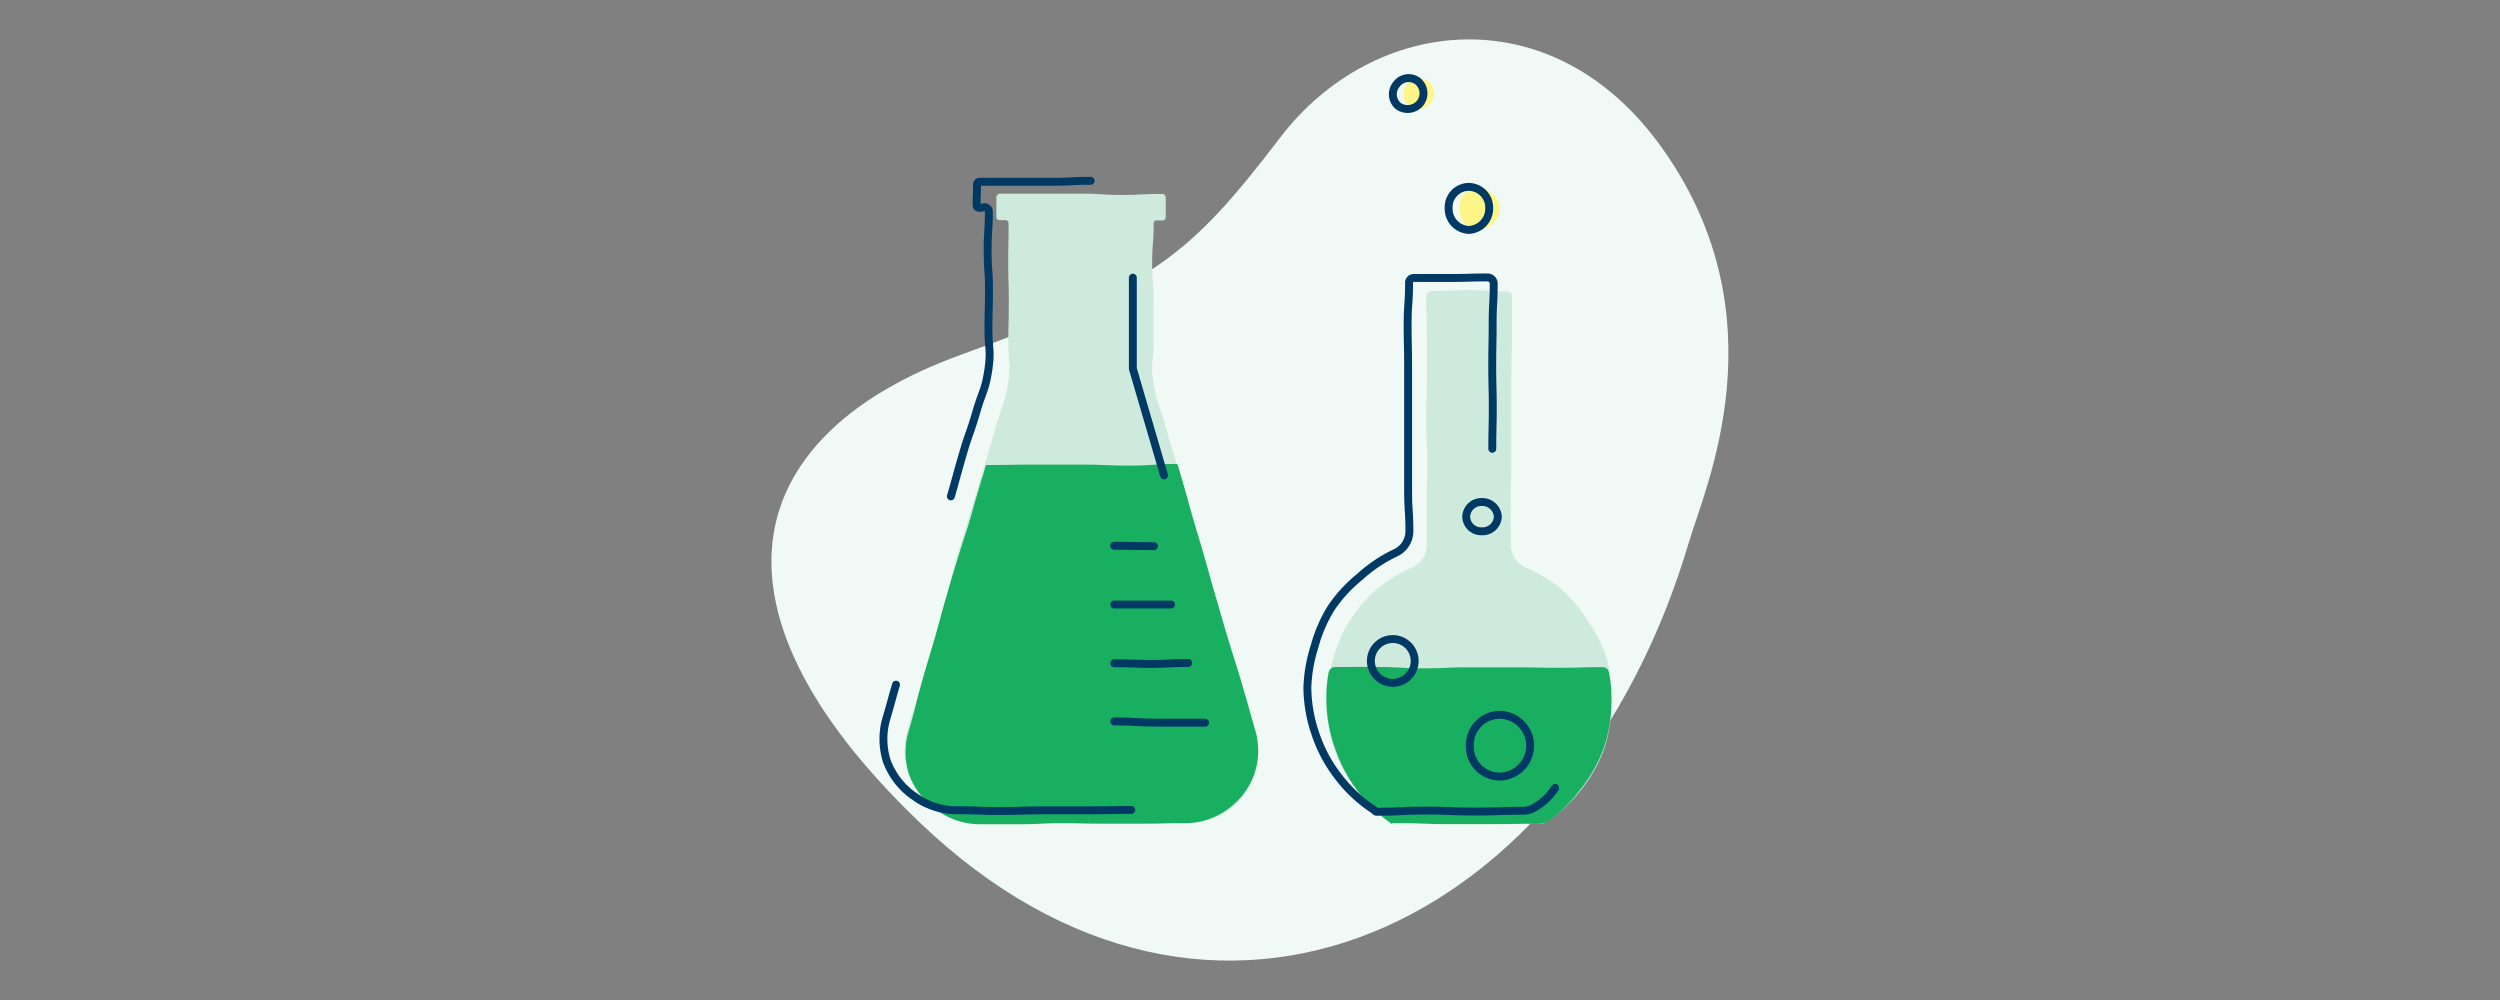
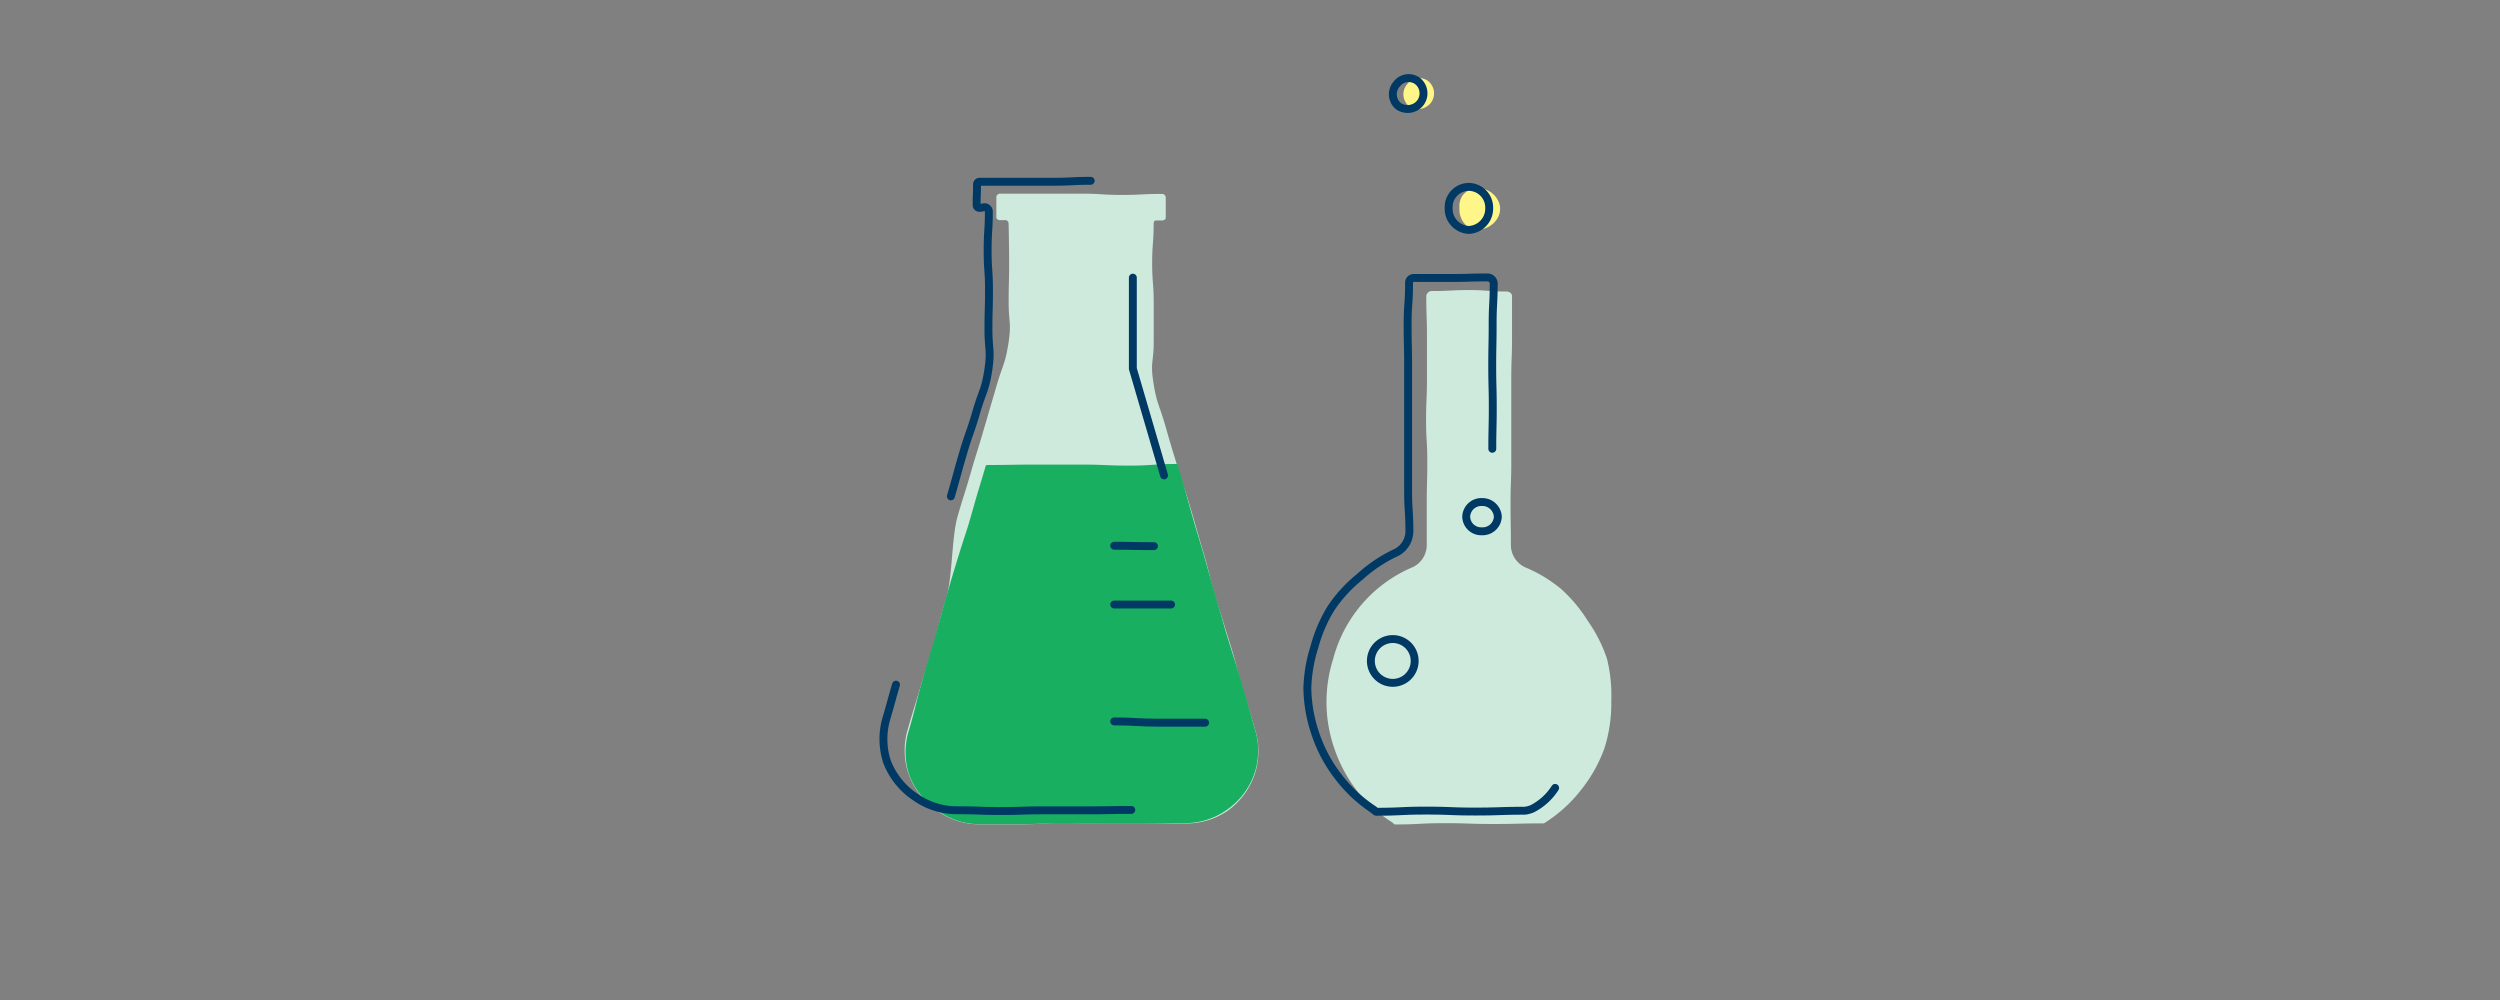
<svg xmlns="http://www.w3.org/2000/svg" width="370" height="148" viewBox="0 0 370 148">
  <rect x="0" y="0" width="370" height="148" fill="#808080" stroke="none" />
  <defs>
    <style>.cls-1{fill:#f0f9f5;}.cls-2{fill:#ceeadd;}.cls-3{fill:#18af60;}.cls-4,.cls-6{fill:none;}.cls-4{stroke:#003963;stroke-linecap:round;stroke-linejoin:round;stroke-width:1.17px;}.cls-5{fill:#fff689;}</style>
  </defs>
  <g id="Layer_2" data-name="Layer 2">
    <g id="Layer_1-2" data-name="Layer 1">
-       <path class="cls-1" d="M250,80.11c2.38-8,13.72-33-3.79-57.89C230-.92,203.26,2.3,189.49,20.33s-19,21.91-47.39,32.22C110.57,64,102,89,136,121.61,179.5,163.37,233.09,137.5,250,80.11" />
      <path class="cls-2" d="M223.61,80.61c0-3.06-.05-3.06-.05-6.12s.11-3.07.11-6.13,0-3.07,0-6.14V56.09c0-3.07.11-3.07.11-6.14s0-3.06,0-6.13c0-.44-.43-.68-.88-.68-2.73,0-2.73-.21-5.46-.21s-2.73.14-5.47.14a.83.83,0,0,0-.88.74c0,3.07.1,3.07.1,6.13s0,3.07,0,6.13-.13,3.07-.13,6.13.18,3.07.18,6.13-.08,3.07-.08,6.14,0,3.07,0,6.14a3.63,3.63,0,0,1-2.08,3.33,20.36,20.36,0,0,0-11.78,13.61,21,21,0,0,0,.15,13.13,21.56,21.56,0,0,0,3.33,6.29,21.17,21.17,0,0,0,5.28,4.75c.13.08.23.3.39.3,3.66,0,3.66-.19,7.31-.19s3.66.12,7.31.12,3.66-.09,7.31-.09a.63.63,0,0,0,.38-.17A20.84,20.84,0,0,0,234,116.9a21.45,21.45,0,0,0,3.47-6.2,22,22,0,0,0,1-7,22.42,22.42,0,0,0-.63-6.18A21.59,21.59,0,0,0,235,91.9a22,22,0,0,0-4-4.77,21.06,21.06,0,0,0-5.32-3.19A3.65,3.65,0,0,1,223.61,80.61Z" />
-       <path class="cls-3" d="M197.53,98.72a1,1,0,0,0-.89.8,18.75,18.75,0,0,0-.33,4.15,21.84,21.84,0,0,0,1.24,7,22.63,22.63,0,0,0,8.39,11.24c.13.09.13-.12.2-.11s.61,0,1,0c3.42,0,3.42.17,6.83.17s3.42,0,6.84,0,3.42-.06,6.84-.06a5,5,0,0,0,1-.17c.08,0,0,.13.17,0a21.17,21.17,0,0,0,5.1-4.94,21.66,21.66,0,0,0,3.48-6.19,22.08,22.08,0,0,0,1.09-7,18.43,18.43,0,0,0-.39-4.14.89.89,0,0,0-.84-.73c-3.31,0-3.31.09-6.62.09s-3.31-.07-6.62-.07-3.31,0-6.62,0-3.31.15-6.62.15-3.32-.16-6.63-.2S200.84,98.72,197.53,98.72Z" />
-       <path class="cls-2" d="M144.83,122c3,0,3,0,6.1,0s3-.19,6.1-.19,3.05.06,6.09.06,3.06,0,6.11,0,3.05,0,6.11,0a10.78,10.78,0,0,0,6.34-1.87,11.06,11.06,0,0,0,4-5.35,10.85,10.85,0,0,0,.09-6.63c-.94-3.22-1-3.2-1.93-6.42S183,98.32,182,95.1s-1-3.18-2-6.4-.82-3.26-1.76-6.47-.93-3.23-1.87-6.45-1-3.19-2-6.41-1-3.21-1.92-6.42-1.26-3.16-1.77-6.48c-.44-2.88.07-2.92.07-5.83s0-2.92,0-5.84-.23-2.92-.23-5.85.22-2.92.22-5.85c0-.24.1-.47.34-.47H172c.25,0,.53-.16.53-.4V29.17a.55.55,0,0,0-.53-.47c-3,0-3,.15-6,.15s-3-.19-6-.19h-6c-3,0-3,0-6,0a.57.57,0,0,0-.54.47c0,1.53,0,1.53,0,3.06,0,.24.31.39.55.39.42,0,.42,0,.82,0a.49.49,0,0,1,.44.5c0,2.92-.05,2.92-.05,5.85s.08,2.92.08,5.84-.07,2.92-.07,5.85.42,2.94,0,5.84c-.51,3.31-.84,3.24-1.78,6.45l-1.88,6.43c-.93,3.22-1,3.2-1.93,6.42s-1,3.2-1.94,6.42S141,85.44,140,88.65s-.84,3.25-1.78,6.47-1,3.2-1.95,6.42-1,3.2-1.93,6.42a10.79,10.79,0,0,0,.15,6.64,11,11,0,0,0,4,5.23A10.71,10.71,0,0,0,144.83,122Z" />
+       <path class="cls-2" d="M144.83,122c3,0,3,0,6.1,0s3-.19,6.1-.19,3.05.06,6.09.06,3.06,0,6.11,0,3.05,0,6.11,0a10.78,10.78,0,0,0,6.34-1.87,11.06,11.06,0,0,0,4-5.35,10.85,10.85,0,0,0,.09-6.63c-.94-3.22-1-3.2-1.93-6.42S183,98.32,182,95.1s-1-3.18-2-6.4-.82-3.26-1.76-6.47-.93-3.23-1.87-6.45-1-3.19-2-6.41-1-3.21-1.92-6.42-1.26-3.16-1.77-6.48c-.44-2.88.07-2.92.07-5.83s0-2.92,0-5.84-.23-2.92-.23-5.85.22-2.92.22-5.85c0-.24.1-.47.34-.47H172c.25,0,.53-.16.53-.4V29.17a.55.55,0,0,0-.53-.47c-3,0-3,.15-6,.15s-3-.19-6-.19h-6c-3,0-3,0-6,0a.57.57,0,0,0-.54.47c0,1.53,0,1.53,0,3.06,0,.24.31.39.55.39.42,0,.42,0,.82,0a.49.49,0,0,1,.44.5s.08,2.92.08,5.84-.07,2.92-.07,5.85.42,2.94,0,5.84c-.51,3.31-.84,3.24-1.78,6.45l-1.88,6.43c-.93,3.22-1,3.2-1.93,6.42s-1,3.2-1.94,6.42S141,85.44,140,88.65s-.84,3.25-1.78,6.47-1,3.2-1.95,6.42-1,3.2-1.93,6.42a10.79,10.79,0,0,0,.15,6.64,11,11,0,0,0,4,5.23A10.71,10.71,0,0,0,144.83,122Z" />
      <path class="cls-3" d="M185.75,108c-.94-3.25-.91-3.26-1.86-6.51s-1-3.21-2-6.46-.94-3.25-1.9-6.5-.92-3.25-1.86-6.5-1-3.25-1.91-6.5-.89-3.26-1.85-6.51c0-.13-.12-.35-.26-.35-3.51,0-3.51.24-7,.24s-3.51-.15-7-.15h-7c-3.52,0-3.52.06-7,.06a.25.25,0,0,0-.25.21c-.94,3.24-1,3.24-1.91,6.49s-1,3.22-2,6.46-1,3.24-1.94,6.48-.87,3.27-1.82,6.51-1,3.25-1.9,6.5-.8,3.3-1.75,6.54a10.8,10.8,0,0,0,0,6.61,11,11,0,0,0,4.06,5.23,10.73,10.73,0,0,0,6.27,2.13c3.05,0,3.05,0,6.09,0s3.06-.15,6.1-.15,3.06.07,6.1.07h6.11c3.05,0,3.05-.08,6.1-.08a10.59,10.59,0,0,0,6.25-2,10.84,10.84,0,0,0,4-5.23A10.71,10.71,0,0,0,185.75,108Z" />
      <path class="cls-4" d="M164.9,80.77c2.94,0,2.94.06,5.89.06" />
      <path class="cls-4" d="M164.9,89.47c4.21,0,4.21,0,8.42,0" />
-       <path class="cls-4" d="M164.9,98.16c2.74,0,2.74.1,5.48.1s2.74-.14,5.48-.14" />
      <path class="cls-4" d="M164.9,106.77c3.37,0,3.37.19,6.73.19s3.37,0,6.73,0" />
      <path class="cls-4" d="M220.86,66.42c0-3.07.07-3.07.07-6.13s-.08-3.06-.08-6.13.06-3.07.06-6.13.16-3.07.16-6.13a.93.93,0,0,0-.9-.84c-2.73,0-2.73.08-5.46.08h-5.47a.69.69,0,0,0-.7.76c0,3.07-.21,3.07-.21,6.13s.07,3.07.07,6.13,0,3.07,0,6.13,0,3.07,0,6.13,0,3.07,0,6.14.19,3.07.19,6.14a3.55,3.55,0,0,1-2.2,3.19,21.35,21.35,0,0,0-5.14,3.48A21.05,21.05,0,0,0,197,90a21.38,21.38,0,0,0-2.45,5.69,22.12,22.12,0,0,0-1.06,6.12,21.7,21.7,0,0,0,1.26,7,21.27,21.27,0,0,0,3.39,6.23,20.93,20.93,0,0,0,5.2,4.82c.13.08.22.28.38.28,3.65,0,3.65-.17,7.31-.17s3.66.14,7.31.14,3.66-.12,7.31-.12a4.31,4.31,0,0,0,1.07-.27,8.72,8.72,0,0,0,3.44-3.11" />
-       <path class="cls-4" d="M217.53,110.38a4.47,4.47,0,0,1,4.36-4.59,4.57,4.57,0,0,1,0,9.14A4.43,4.43,0,0,1,217.53,110.38Z" />
      <path class="cls-5" d="M216,30.78a2.87,2.87,0,0,1,.38-1.73c1.3-1.9,4.25-1.45,5.31.58,1.43,2.74-2.16,5.53-4.59,3.83A3.25,3.25,0,0,1,216,30.78Z" />
      <path class="cls-5" d="M211.37,12a2.33,2.33,0,0,1,.39,3.23,2.39,2.39,0,0,1-3.27.45,2.27,2.27,0,0,1-.24-3.2A2.21,2.21,0,0,1,211.37,12Z" />
      <path class="cls-4" d="M202.89,97.82a3.24,3.24,0,0,1,6.48,0,3.24,3.24,0,0,1-6.48,0Z" />
      <path class="cls-4" d="M214.4,30.78a3,3,0,0,1,3-3.12,3.06,3.06,0,0,1,3,3.12,3.16,3.16,0,0,1-3,3.25A3.13,3.13,0,0,1,214.4,30.78Z" />
      <path class="cls-4" d="M209.81,12a2.33,2.33,0,0,1,.39,3.23,2.39,2.39,0,0,1-3.27.45,2.28,2.28,0,0,1-.25-3.2A2.22,2.22,0,0,1,209.81,12Z" />
      <path class="cls-4" d="M217,76.49a2.24,2.24,0,0,1,2.3-2.19,2.3,2.3,0,0,1,2.38,2.19,2.26,2.26,0,0,1-2.38,2.14A2.21,2.21,0,0,1,217,76.49Z" />
      <path class="cls-4" d="M132.61,101.33c-.69,2.35-.65,2.36-1.34,4.72a10.88,10.88,0,0,0,0,6.66,11,11,0,0,0,4.14,5.21,10.67,10.67,0,0,0,6.28,2c3.22,0,3.22.11,6.43.11s3.21-.1,6.42-.1H161c3.21,0,3.22-.06,6.43-.06" />
      <path class="cls-4" d="M161.42,26.76c-2.73,0-2.73.14-5.46.14s-2.73,0-5.46,0H145a.38.38,0,0,0-.4.41c0,1.52-.06,1.52-.06,3.05a.41.41,0,0,0,.45.4c.41,0,.41-.09.82-.09a.67.67,0,0,1,.54.57c0,2.92-.18,2.92-.18,5.85s.2,2.92.2,5.84-.08,2.92-.08,5.85.4,3,0,5.84c-.49,3.24-.87,3.16-1.78,6.3s-1.08,3.1-2,6.24-.87,3.15-1.78,6.3" />
      <polyline class="cls-4" points="172.28 70.36 167.66 54.56 167.66 41.09" />
-       <rect class="cls-6" width="370" height="148" />
    </g>
  </g>
</svg>